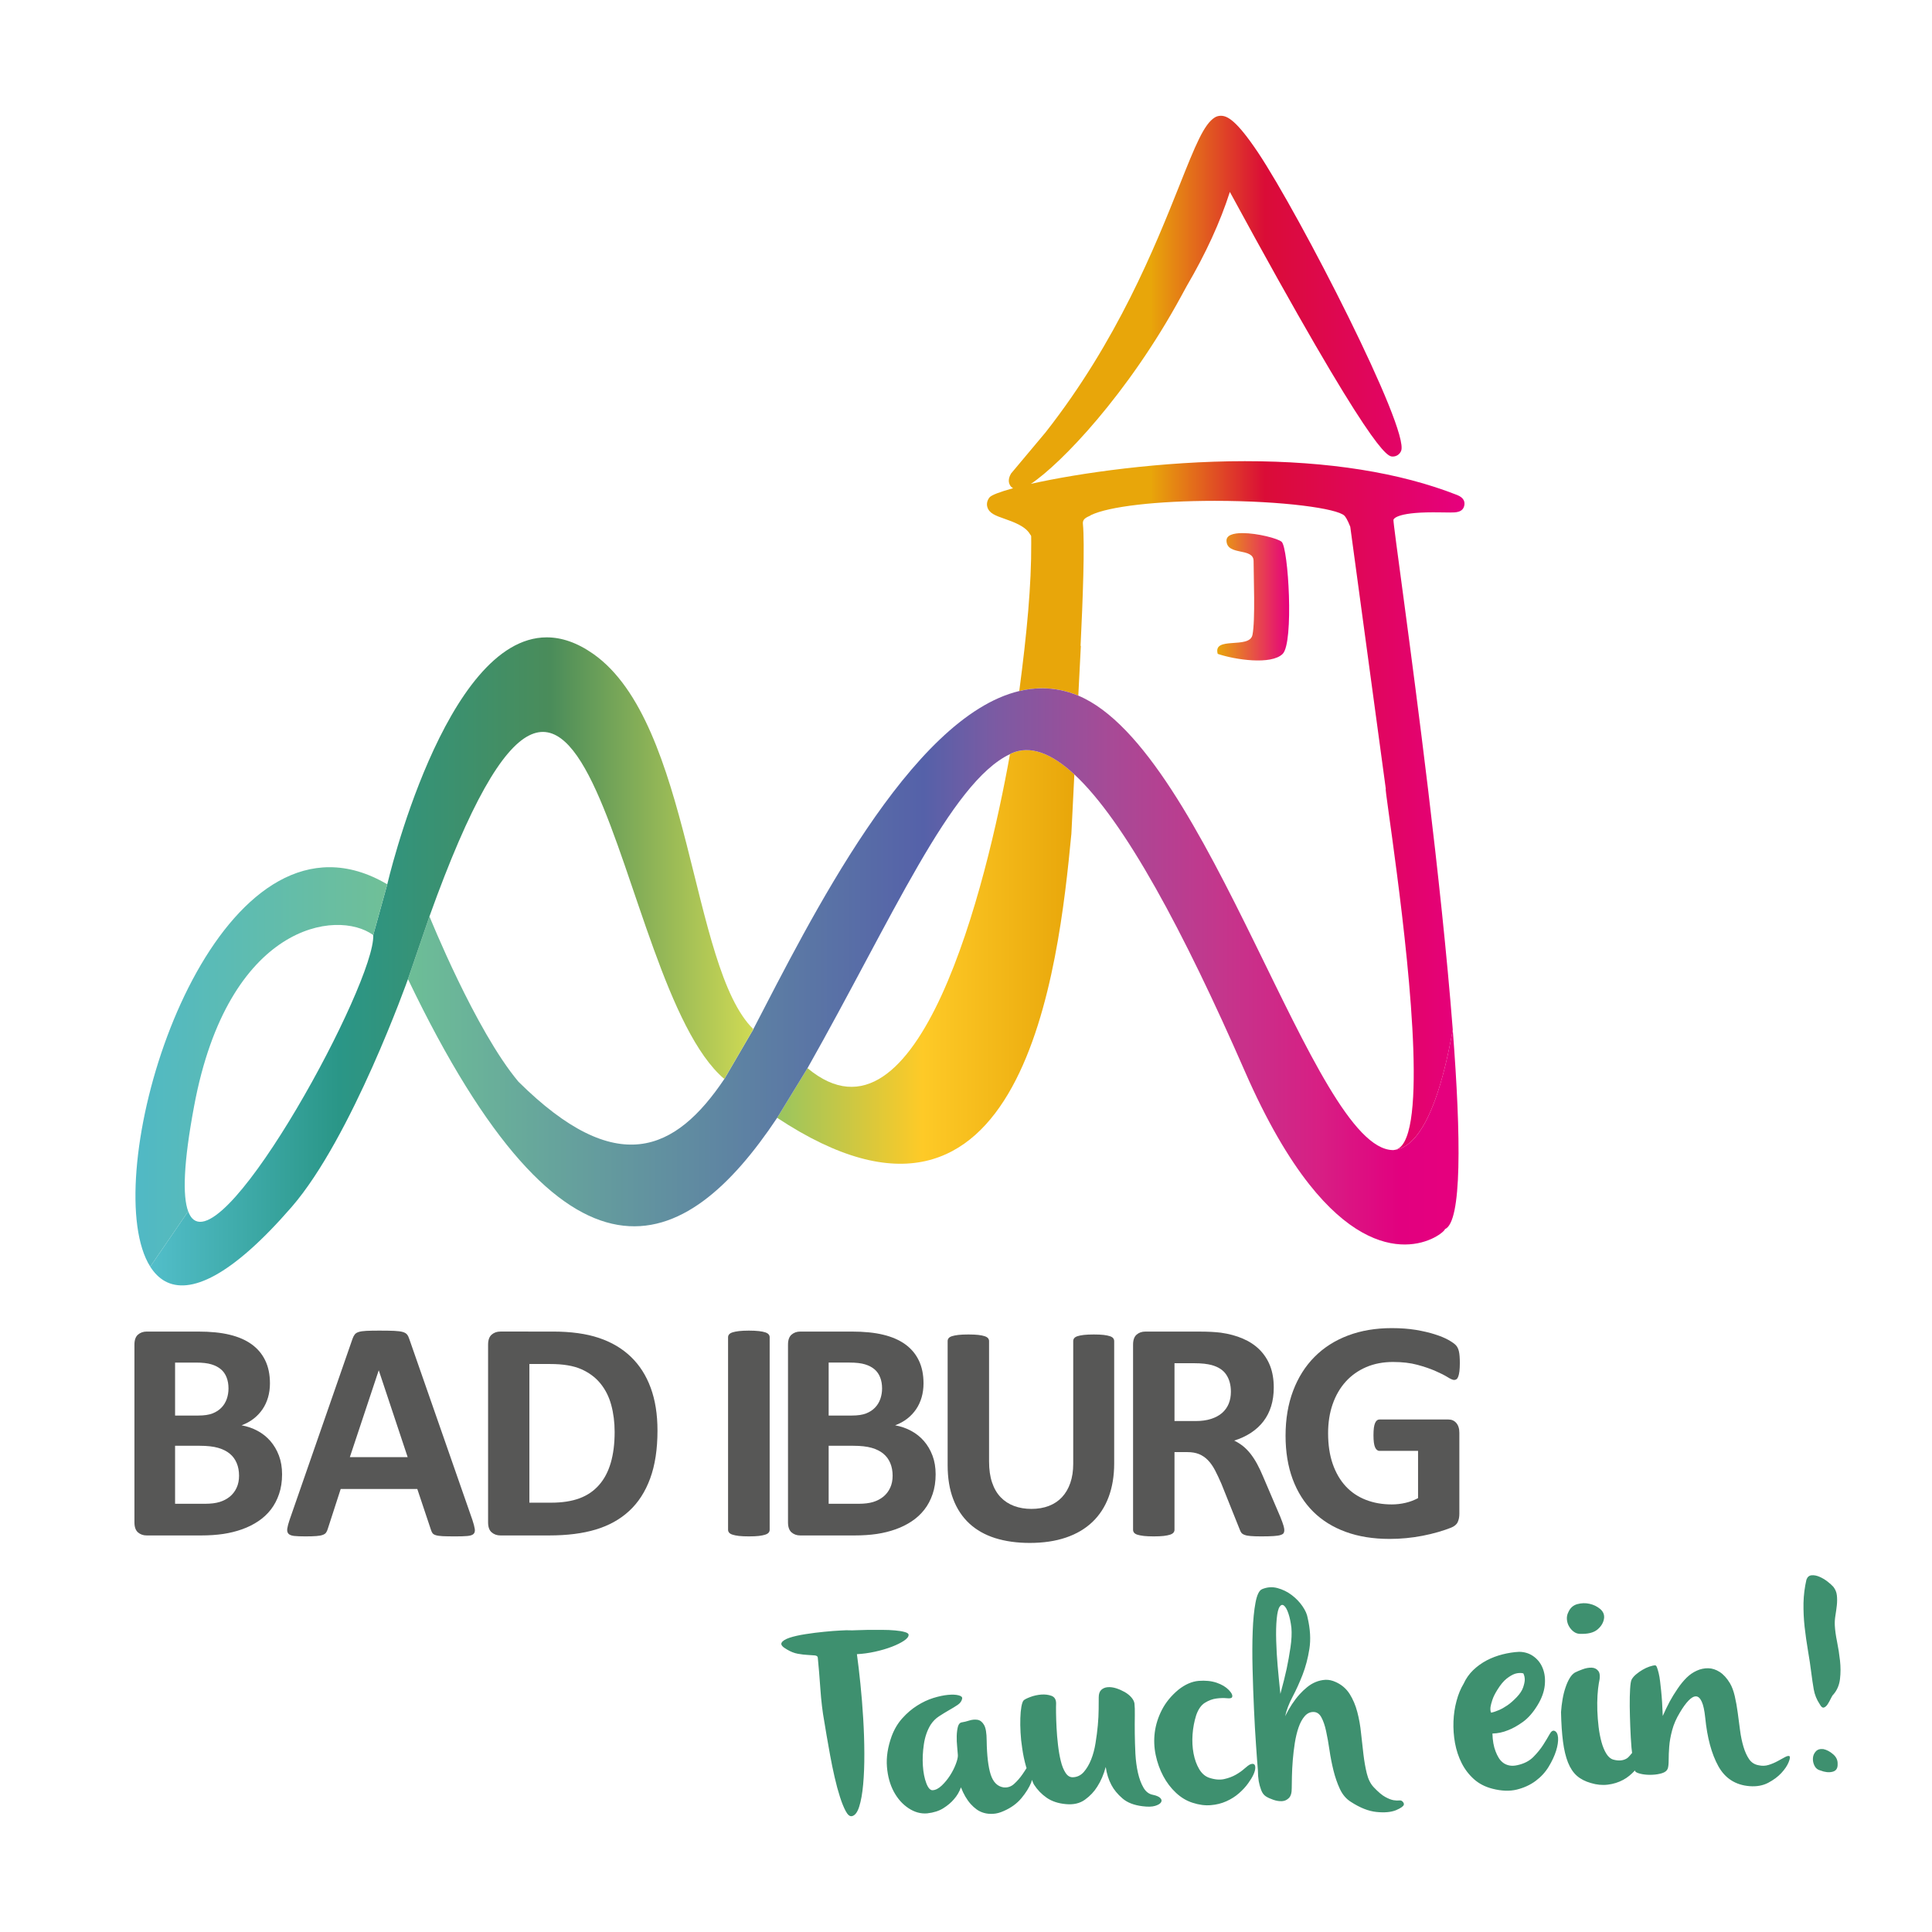
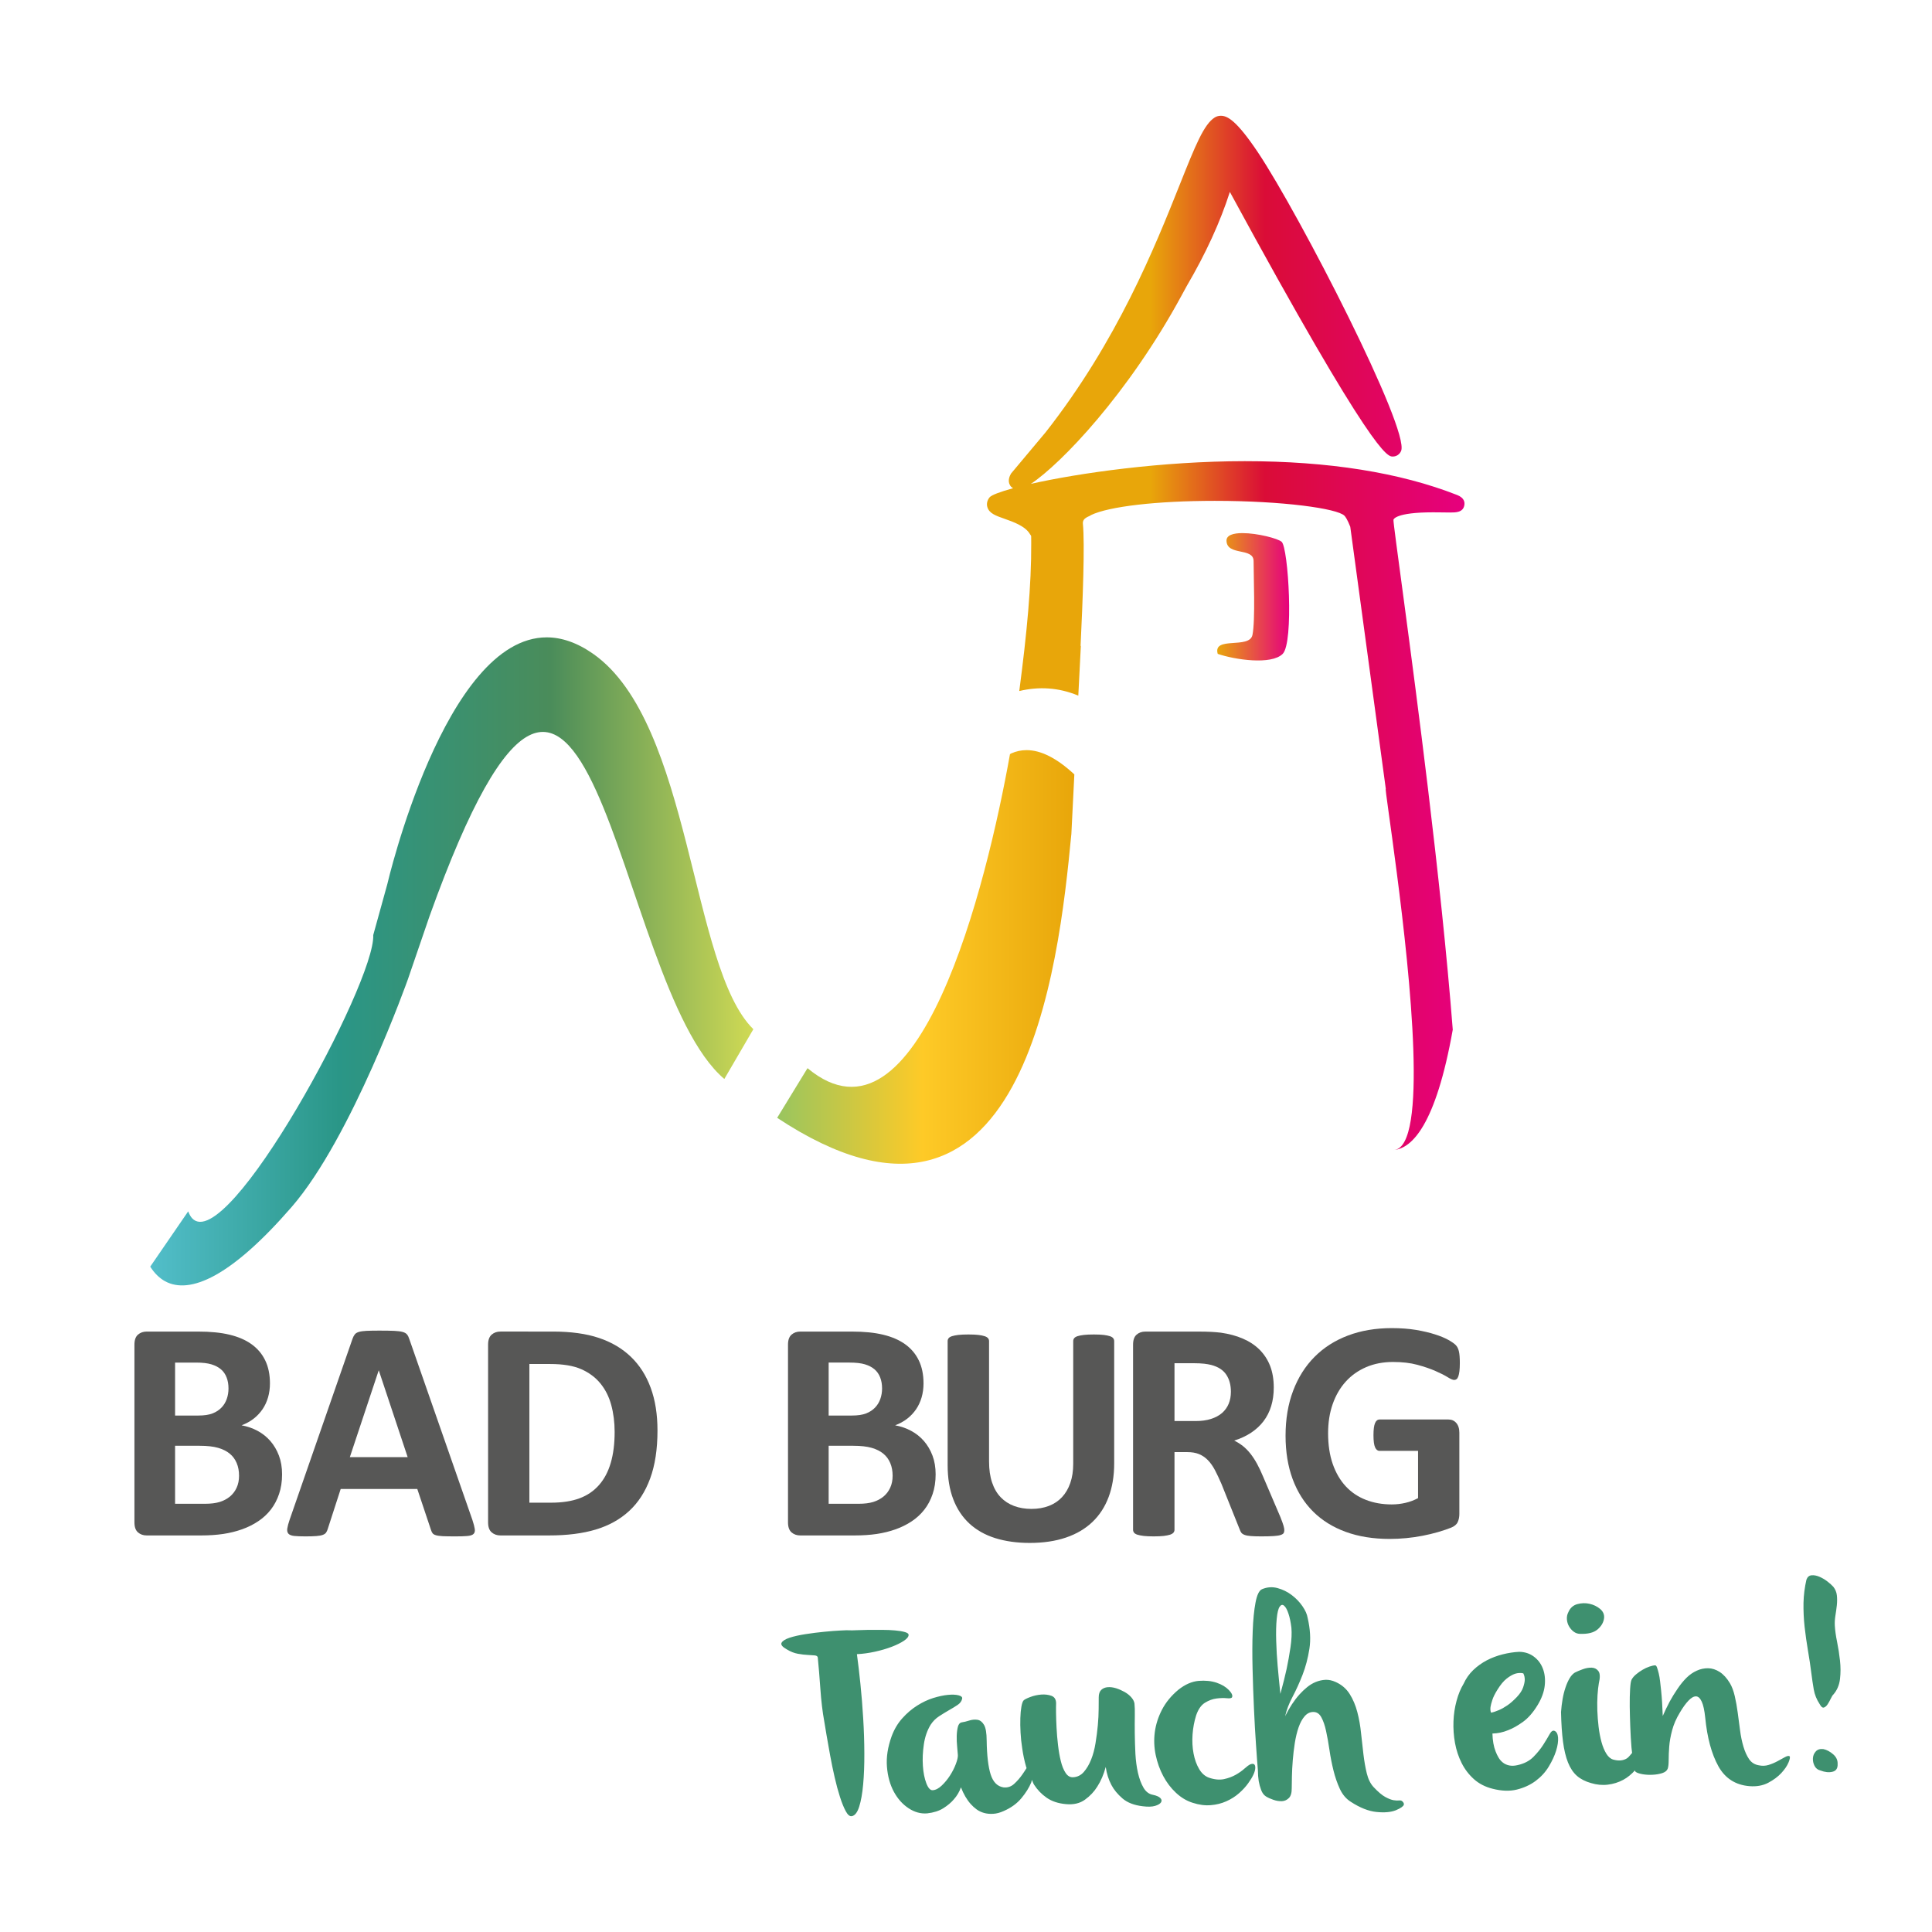
<svg xmlns="http://www.w3.org/2000/svg" xmlns:xlink="http://www.w3.org/1999/xlink" version="1.1" id="Ebene_1" x="0px" y="0px" width="850.39px" height="850.39px" viewBox="0 0 850.39 850.39" enable-background="new 0 0 850.39 850.39" xml:space="preserve">
  <path fill="#DADADA" d="M330.938,454.252l0.667-1.223l-0.255,0.407C331.215,453.714,331.081,453.991,330.938,454.252" />
  <path fill="#DADADA" d="M331.601,453.029c-0.009-0.017-0.009-0.017-0.017-0.035c-0.074,0.147-0.148,0.312-0.23,0.442  L331.601,453.029z" />
  <g>
    <defs>
      <path id="SVGID_1_" d="M539.858,238.095c0.285,6.7,11.943,2.756,11.926,8.884c-0.017,6.094,0.823,26.142-0.503,32.512    c-1.335,6.371-17.543,0.347-15.289,8.321c7.566,2.583,23.61,4.975,28.594,0c4.983-4.958,2.505-46.7-0.459-49.335    c-1.665-1.464-10.67-3.822-17.23-3.822C542.848,234.645,539.736,235.547,539.858,238.095" />
    </defs>
    <clipPath id="SVGID_2_">
      <use xlink:href="#SVGID_1_" overflow="visible" />
    </clipPath>
    <linearGradient id="SVGID_3_" gradientUnits="userSpaceOnUse" x1="111.264" y1="973.394" x2="118.727" y2="973.394" gradientTransform="matrix(4.242 0 0 -4.242 63.855 4392.355)">
      <stop offset="0" style="stop-color:#E8A60A" />
      <stop offset="1" style="stop-color:#E6007E" />
    </linearGradient>
    <rect x="533.738" y="234.645" clip-path="url(#SVGID_2_)" fill="url(#SVGID_3_)" width="35.831" height="58.141" />
  </g>
  <path fill="#DADADA" d="M613.228,506.238c0.112,0,0.217-0.042,0.338-0.042c-0.182,0-0.347,0.025-0.511,0.025  C613.114,506.222,613.167,506.238,613.228,506.238" />
  <g>
    <defs>
      <path id="SVGID_4_" d="M445.174,331.59c-0.207,0.104-0.415,0.26-0.623,0.355c-10.288,57.665-40.169,179-89.106,138.228    l-0.03,0.025l-13.339,21.825c108.646,71.845,123.901-66.375,129.482-124.82h0.01l1.316-26.34    c-7.471-6.942-14.518-10.687-21.035-10.687C449.552,330.178,447.324,330.646,445.174,331.59" />
    </defs>
    <clipPath id="SVGID_5_">
      <use xlink:href="#SVGID_4_" overflow="visible" />
    </clipPath>
    <linearGradient id="SVGID_6_" gradientUnits="userSpaceOnUse" x1="17.355" y1="871.854" x2="24.818" y2="871.854" gradientTransform="matrix(17.526 0 0 -17.526 37.906 15727.297)">
      <stop offset="0" style="stop-color:#99C55F" />
      <stop offset="0.489" style="stop-color:#FECA27" />
      <stop offset="1" style="stop-color:#E8A60A" />
    </linearGradient>
    <rect x="342.076" y="330.178" clip-path="url(#SVGID_5_)" fill="url(#SVGID_6_)" width="130.808" height="233.691" />
  </g>
  <g>
    <defs>
      <path id="SVGID_7_" d="M613.565,506.178c0.052,0,0.104,0,0.165-0.017C613.669,506.178,613.617,506.178,613.565,506.178     M613.73,506.161c0,0,0,0,0.008,0C613.73,506.161,613.73,506.161,613.73,506.161 M537.362,50.96c-0.938,0-1.838,0.239-2.627,0.715    c-4.819,2.951-8.616,12.433-15.506,29.729c-10.903,27.337-27.406,68.641-58.999,108.885l-15.203,18.141    c-0.469,0.828-1.707,3.072-0.425,5.213c0.304,0.529,0.78,0.936,1.301,1.257c-5.808,1.604-9.543,3.025-10.358,4.039    c-1.023,1.283-1.369,2.826-0.953,4.239c0.798,2.799,3.657,3.805,7.645,5.2c3.865,1.37,9.17,3.242,11.155,6.804l0.295,0.39    c0,0,0.087,0.121,0.198,0.424l0.018,3.051c0.104,18.47-1.906,39.653-5.261,65.119c8.572-2.038,17.266-1.612,25.985,2.028    l1.117-21.869l-0.121-0.043c0.988-20.247,1.898-44.837,1.023-53.747c-0.261-2.748,2.99-3.164,3.527-3.796    c7.879-3.831,29.165-6.284,54.483-6.284c30.249,0,53.946,3.38,57.093,6.527c0.354,0.346,1.282,1.517,2.583,4.88l15.652,115.441    c-0.458-0.815,2.021,14.959,4.828,36.871c6.024,46.388,13.721,120.269-1.075,121.985c7.662-0.815,18.211-10.774,25.708-52.933    c-2.548-32.814-6.64-70.63-10.868-105.777c-7.585-62.977-15.48-117.331-15.238-118.657c0.018-0.147,0.789-3.285,17.448-3.285    c1.447,0,2.817,0.009,4.064,0.035l0.546,0.008c1.127,0.026,2.133,0.035,2.991,0.035c2.349,0,5.563,0,6.145-3.164    c0.269-1.404-0.061-3.32-3.173-4.542c-25.135-9.881-56.58-14.886-93.434-14.886c-36.508,0-73.05,5.231-94.182,9.989    c13.219-8.75,42.801-39.576,66.229-82.722l2.384-4.373c8.364-14.262,14.743-28.178,18.973-41.409    c63.298,116.473,69.392,116.473,71.706,116.473c1.629,0,3.033-0.949,3.675-2.479c3.874-9.396-44.611-103.827-63.004-131.373    C544.218,52.928,540.23,50.96,537.362,50.96z" />
    </defs>
    <clipPath id="SVGID_8_">
      <use xlink:href="#SVGID_7_" overflow="visible" />
    </clipPath>
    <linearGradient id="SVGID_9_" gradientUnits="userSpaceOnUse" x1="13.633" y1="869.934" x2="21.098" y2="869.934" gradientTransform="matrix(28.16 0 0 -28.16 50.281 24776.188)">
      <stop offset="0" style="stop-color:#E8A60A" />
      <stop offset="0.344" style="stop-color:#E8A60A" />
      <stop offset="0.583" style="stop-color:#DA0C37" />
      <stop offset="1" style="stop-color:#E6007E" />
    </linearGradient>
    <rect x="434.176" y="50.96" clip-path="url(#SVGID_8_)" fill="url(#SVGID_9_)" width="210.627" height="455.217" />
  </g>
  <g>
    <defs>
      <path id="SVGID_10_" d="M448.642,304.167c-47.936,11.432-92.165,100.958-117.058,148.827c0.008,0.019,0.017,0.019,0.017,0.035    l-0.663,1.223c0.138-0.261,0.272-0.538,0.416-0.815l-12.533,21.487c-21.478,31.999-47.38,44.056-90.626,1.196    c-18.96-22.571-39.164-72.764-39.164-72.764l-9.46,27.597c70.084,146.299,121.99,121.864,162.505,61.071l13.339-21.825    c37.399-66.167,62.947-125.868,89.136-138.253c0.208-0.095,0.416-0.251,0.623-0.355c8.278-3.675,17.604-0.104,27.71,9.274    c22.155,20.551,48.097,69.027,75.034,130.636c9.734,22.275,19.303,38.311,28.334,49.768c33.258,42.134,59.269,21.981,59.78,19.736    c7.453-3.146,7.098-40.209,3.414-87.775c-7.558,42.48-18.202,52.281-25.881,52.949c-0.121,0.019-0.226,0.061-0.338,0.061    c-0.061,0-0.113-0.017-0.165-0.017c-35.042-0.538-80.962-175.983-138.436-200.026c-5.306-2.21-10.609-3.233-15.879-3.233    C455.358,302.962,451.987,303.369,448.642,304.167" />
    </defs>
    <clipPath id="SVGID_11_">
      <use xlink:href="#SVGID_10_" overflow="visible" />
    </clipPath>
    <linearGradient id="SVGID_12_" gradientUnits="userSpaceOnUse" x1="2.638" y1="857.088" x2="10.104" y2="857.088" gradientTransform="matrix(61.954 0 0 -61.954 16.125 53539.906)">
      <stop offset="0" style="stop-color:#6DBE97" />
      <stop offset="0.491" style="stop-color:#5561A9" />
      <stop offset="0.556" style="stop-color:#7A5BA3" />
      <stop offset="0.669" style="stop-color:#A74A96" />
      <stop offset="0.774" style="stop-color:#C4368C" />
      <stop offset="0.867" style="stop-color:#D71F84" />
      <stop offset="0.946" style="stop-color:#E2007F" />
      <stop offset="1" style="stop-color:#E6007E" />
    </linearGradient>
-     <rect x="179.57" y="302.962" clip-path="url(#SVGID_11_)" fill="url(#SVGID_12_)" width="463.915" height="274.29" />
  </g>
  <g>
    <defs>
      <path id="SVGID_13_" d="M170.46,389.246l-6.176,22.336c1.062,20.697-64.256,141.306-79.723,124.646    c-0.676-0.736-1.244-1.769-1.729-3.033l-16.702,24.33c1.786,2.825,3.953,5.009,6.531,6.432    c10.903,5.928,29.001-1.899,55.735-32.721c26.462-30.509,51.173-100.282,51.173-100.282l9.46-27.597    c72.152-201.11,80.139,29.521,129.791,71.567l12.533-21.487c0.082-0.13,0.156-0.278,0.23-0.442    c-27.78-27.197-27.069-134.708-70.466-165.183c-7.212-5.053-14.042-7.272-20.46-7.272    C195.674,280.521,170.46,389.246,170.46,389.246" />
    </defs>
    <clipPath id="SVGID_14_">
      <use xlink:href="#SVGID_13_" overflow="visible" />
    </clipPath>
    <linearGradient id="SVGID_15_" gradientUnits="userSpaceOnUse" x1="1.833" y1="863.193" x2="9.298" y2="863.193" gradientTransform="matrix(35.565 0 0 -35.565 0.938 31085.062)">
      <stop offset="0" style="stop-color:#52BECA" />
      <stop offset="0.313" style="stop-color:#2A9687" />
      <stop offset="0.663" style="stop-color:#4A8C5A" />
      <stop offset="1" style="stop-color:#D0DA54" />
    </linearGradient>
    <rect x="66.13" y="202.246" clip-path="url(#SVGID_14_)" fill="url(#SVGID_15_)" width="265.454" height="367.638" />
  </g>
  <g>
    <defs>
-       <path id="SVGID_16_" d="M66.13,557.524l16.702-24.33c-2.5-6.709-2.11-21.166,2.618-46.379    c14.986-80.251,62.904-86.865,78.834-75.233l6.176-22.336c-8.811-5.201-17.313-7.532-25.409-7.532    C82.36,381.697,43.482,521.744,66.13,557.524" />
-     </defs>
+       </defs>
    <clipPath id="SVGID_17_">
      <use xlink:href="#SVGID_16_" overflow="visible" />
    </clipPath>
    <linearGradient id="SVGID_18_" gradientUnits="userSpaceOnUse" x1="4.014" y1="874.5" x2="11.478" y2="874.5" gradientTransform="matrix(14.85 0 0 -14.85 0.062 13455.867)">
      <stop offset="0" style="stop-color:#50B9C5" />
      <stop offset="1" style="stop-color:#70BF97" />
    </linearGradient>
    <rect x="43.482" y="381.697" clip-path="url(#SVGID_17_)" fill="url(#SVGID_18_)" width="126.978" height="175.828" />
  </g>
  <path fill="#575756" d="M105.221,649.572c0,1.977-0.36,3.745-1.075,5.288c-0.72,1.559-1.712,2.843-2.977,3.892  c-1.279,1.039-2.778,1.827-4.511,2.365c-1.729,0.521-3.875,0.788-6.418,0.788H77.064v-25.532h10.812  c3.333,0,6.041,0.311,8.121,0.909c2.081,0.607,3.788,1.456,5.127,2.565c1.348,1.108,2.362,2.486,3.055,4.135  C104.878,645.619,105.221,647.483,105.221,649.572 M100.575,611.142c0,1.62-0.251,3.146-0.758,4.61  c-0.516,1.456-1.283,2.738-2.332,3.814c-1.036,1.092-2.341,1.94-3.918,2.565c-1.564,0.614-3.671,0.937-6.306,0.937H77.064v-23.315  h9.227c2.812,0,5.07,0.269,6.761,0.778c1.686,0.513,3.082,1.239,4.195,2.185c1.114,0.945,1.941,2.142,2.492,3.572  C100.298,607.718,100.575,609.328,100.575,611.142 M124.159,648.93c0-3.05-0.464-5.789-1.392-8.251  c-0.923-2.453-2.188-4.576-3.779-6.413c-1.595-1.829-3.471-3.311-5.621-4.463c-2.15-1.171-4.495-1.968-7.038-2.437  c1.989-0.745,3.753-1.707,5.309-2.913c1.542-1.194,2.847-2.599,3.917-4.16c1.062-1.568,1.872-3.319,2.427-5.225  c0.55-1.926,0.836-3.972,0.836-6.146c0-3.892-0.693-7.271-2.084-10.133c-1.387-2.869-3.389-5.226-6.002-7.106  c-2.613-1.872-5.82-3.269-9.633-4.186c-3.822-0.937-8.477-1.396-13.981-1.396H64.583c-1.525,0-2.812,0.451-3.849,1.352  c-1.04,0.903-1.56,2.358-1.56,4.404v78.239c0,2.029,0.52,3.494,1.56,4.404c1.036,0.9,2.323,1.343,3.849,1.343H88.44  c3.606,0,6.874-0.226,9.816-0.658c2.934-0.442,5.694-1.127,8.282-2.046c2.592-0.927,4.958-2.098,7.107-3.537  c2.15-1.43,4.004-3.137,5.556-5.131c1.543-1.984,2.756-4.272,3.631-6.873C123.717,655.024,124.159,652.121,124.159,648.93" />
  <path fill="#575756" d="M179.436,641.372h-25.447l12.685-38.137h0.069L179.436,641.372z M208.979,673  c-0.143-0.962-0.485-2.298-1.036-3.953l-27.745-79.539c-0.273-0.894-0.611-1.578-1.005-2.081c-0.39-0.511-1.04-0.894-1.941-1.152  c-0.902-0.252-2.167-0.407-3.775-0.486c-1.621-0.068-3.792-0.104-6.527-0.104c-2.357,0-4.251,0.035-5.686,0.104  c-1.434,0.079-2.552,0.234-3.358,0.486c-0.815,0.259-1.404,0.623-1.768,1.117c-0.377,0.486-0.698,1.109-0.976,1.899l-27.675,79.627  c-0.55,1.612-0.892,2.895-1.036,3.875c-0.143,0.979,0.022,1.716,0.485,2.262c0.464,0.52,1.292,0.858,2.492,1.005  c1.214,0.131,2.865,0.199,4.993,0.199c1.993,0,3.602-0.052,4.823-0.147c1.226-0.085,2.171-0.26,2.843-0.521  c0.676-0.251,1.157-0.58,1.457-1.03c0.307-0.441,0.546-0.979,0.732-1.622l5.686-17.551h33.712l6.028,18.028  c0.182,0.6,0.416,1.084,0.693,1.456c0.277,0.373,0.763,0.66,1.456,0.867c0.693,0.217,1.699,0.346,3.016,0.426  c1.317,0.052,3.155,0.094,5.513,0.094c2.266,0,4.047-0.052,5.339-0.174c1.3-0.11,2.197-0.407,2.708-0.9  C208.935,674.699,209.122,673.971,208.979,673" />
  <path fill="#575756" d="M270.539,630.278c0,5.185-0.568,9.716-1.704,13.591c-1.135,3.892-2.842,7.133-5.135,9.742  c-2.284,2.617-5.14,4.576-8.559,5.86c-3.428,1.291-7.627,1.949-12.624,1.949h-9.504v-61.035h9.231c5.59,0,10.115,0.753,13.552,2.253  c3.44,1.507,6.271,3.604,8.463,6.283c2.193,2.669,3.796,5.851,4.784,9.49C270.036,622.078,270.539,626.023,270.539,630.278   M289.399,629.654c0-7.125-0.993-13.382-2.986-18.791c-1.985-5.427-4.888-9.958-8.702-13.634c-3.813-3.666-8.503-6.457-14.08-8.321  c-5.569-1.879-12.351-2.808-20.351-2.808H220.25c-1.517,0-2.804,0.451-3.839,1.352c-1.045,0.903-1.573,2.375-1.573,4.404v78.223  c0,2.046,0.528,3.511,1.573,4.404c1.036,0.9,2.323,1.359,3.839,1.359h21.43c7.958,0,14.809-0.865,20.564-2.601  c5.755-1.733,10.652-4.444,14.67-8.146c4.021-3.701,7.111-8.467,9.261-14.327C288.325,644.918,289.399,637.89,289.399,629.654" />
-   <path fill="#575756" d="M338.778,588.604c0-0.468-0.148-0.892-0.446-1.256c-0.308-0.364-0.802-0.668-1.496-0.9  c-0.693-0.235-1.617-0.409-2.778-0.555c-1.153-0.132-2.635-0.209-4.429-0.209c-1.764,0-3.22,0.077-4.373,0.209  c-1.162,0.146-2.093,0.319-2.813,0.555c-0.715,0.232-1.222,0.536-1.525,0.9c-0.299,0.364-0.451,0.788-0.451,1.256v84.743  c0,0.468,0.151,0.875,0.451,1.256c0.303,0.364,0.797,0.668,1.491,0.884c0.693,0.235,1.633,0.426,2.812,0.572  c1.175,0.131,2.644,0.199,4.407,0.199c1.794,0,3.276-0.068,4.429-0.199c1.161-0.146,2.084-0.337,2.778-0.572  c0.693-0.216,1.188-0.52,1.496-0.884c0.298-0.381,0.446-0.788,0.446-1.256V588.604z" />
  <path fill="#575756" d="M392.897,649.572c0,1.977-0.36,3.745-1.075,5.288c-0.72,1.559-1.712,2.843-2.982,3.892  c-1.274,1.039-2.773,1.827-4.507,2.365c-1.733,0.521-3.87,0.788-6.418,0.788h-13.174v-25.532h10.817  c3.332,0,6.037,0.311,8.117,0.909c2.08,0.607,3.787,1.456,5.131,2.565c1.343,1.108,2.357,2.486,3.051,4.135  C392.55,645.619,392.897,647.483,392.897,649.572 M388.256,611.142c0,1.62-0.256,3.146-0.763,4.61  c-0.521,1.456-1.283,2.738-2.332,3.814c-1.036,1.092-2.34,1.94-3.918,2.565c-1.564,0.614-3.67,0.937-6.305,0.937h-10.197v-23.315  h9.226c2.822,0,5.066,0.269,6.76,0.778c1.686,0.513,3.082,1.239,4.195,2.185c1.11,0.945,1.941,2.142,2.492,3.572  C387.979,607.718,388.256,609.328,388.256,611.142 M411.831,648.93c0-3.05-0.463-5.789-1.391-8.251  c-0.923-2.453-2.185-4.576-3.775-6.413c-1.595-1.829-3.466-3.311-5.621-4.463c-2.149-1.171-4.494-1.968-7.038-2.437  c1.985-0.745,3.757-1.707,5.309-2.913c1.543-1.194,2.852-2.599,3.918-4.16c1.062-1.568,1.872-3.319,2.427-5.225  c0.551-1.926,0.837-3.972,0.837-6.146c0-3.892-0.694-7.271-2.084-10.133c-1.388-2.869-3.389-5.226-6.002-7.106  c-2.614-1.872-5.82-3.269-9.634-4.186c-3.823-0.937-8.477-1.396-13.981-1.396h-22.536c-1.53,0-2.812,0.451-3.852,1.352  c-1.036,0.903-1.56,2.358-1.56,4.404v78.239c0,2.029,0.524,3.494,1.56,4.404c1.04,0.9,2.322,1.343,3.852,1.343h23.858  c3.605,0,6.873-0.226,9.815-0.658c2.934-0.442,5.694-1.127,8.282-2.046c2.591-0.927,4.958-2.098,7.107-3.537  c2.149-1.43,4-3.137,5.551-5.131c1.546-1.984,2.765-4.272,3.636-6.873C411.389,655.024,411.831,652.121,411.831,648.93" />
  <path fill="#575756" d="M490.419,590.295c0-0.468-0.147-0.891-0.426-1.256c-0.277-0.364-0.753-0.667-1.455-0.902  c-0.685-0.233-1.604-0.407-2.73-0.555c-1.126-0.13-2.574-0.198-4.334-0.198c-1.75,0-3.224,0.068-4.402,0.198  c-1.188,0.147-2.115,0.321-2.81,0.555c-0.692,0.235-1.178,0.538-1.455,0.902c-0.277,0.365-0.416,0.788-0.416,1.256v54.025  c0,3.138-0.425,5.945-1.283,8.424s-2.071,4.55-3.648,6.24c-1.569,1.691-3.484,2.966-5.755,3.85  c-2.264,0.875-4.829,1.326-7.698,1.326c-2.815,0-5.364-0.435-7.661-1.293c-2.279-0.849-4.247-2.131-5.894-3.848  c-1.647-1.707-2.895-3.865-3.779-6.492c-0.884-2.607-1.326-5.686-1.326-9.256v-52.977c0-0.468-0.146-0.891-0.441-1.256  c-0.304-0.364-0.798-0.667-1.501-0.902c-0.692-0.233-1.62-0.407-2.764-0.555c-1.153-0.13-2.609-0.198-4.378-0.198  c-1.794,0-3.28,0.068-4.433,0.198c-1.153,0.147-2.094,0.321-2.813,0.555c-0.715,0.235-1.204,0.538-1.482,0.902  c-0.286,0.365-0.42,0.788-0.42,1.256v54.579c0,5.729,0.819,10.731,2.466,15.012c1.63,4.274,4.004,7.845,7.108,10.723  c3.094,2.853,6.89,5.001,11.371,6.414c4.49,1.396,9.543,2.114,15.186,2.114c6.006,0,11.328-0.789,15.948-2.365  c4.628-1.57,8.511-3.866,11.657-6.866c3.146-3.008,5.521-6.674,7.143-11.024c1.62-4.343,2.427-9.265,2.427-14.778V590.295z" />
  <path fill="#575756" d="M541.791,612.597c0,1.942-0.321,3.701-0.963,5.261c-0.65,1.578-1.62,2.93-2.912,4.075  c-1.3,1.117-2.912,1.993-4.862,2.617c-1.942,0.632-4.204,0.936-6.796,0.936h-9.29v-25.457h8.182c2.08,0,3.718,0.097,4.897,0.226  c1.17,0.139,2.227,0.322,3.146,0.555c3.06,0.823,5.253,2.255,6.587,4.299C541.123,607.137,541.791,609.641,541.791,612.597   M565.305,673.494c0-0.469-0.111-1.108-0.347-1.924c-0.233-0.807-0.685-2.089-1.386-3.84l-7.559-17.682  c-0.884-2.123-1.785-4.039-2.704-5.729c-0.928-1.69-1.907-3.181-2.947-4.508c-1.049-1.309-2.149-2.426-3.327-3.362  c-1.18-0.919-2.444-1.707-3.78-2.367c2.773-0.866,5.244-2.019,7.42-3.45c2.167-1.446,3.995-3.118,5.478-5.077  c1.482-1.933,2.592-4.136,3.363-6.614c0.763-2.479,1.144-5.218,1.144-8.226c0-3.554-0.537-6.716-1.586-9.456  c-1.074-2.756-2.617-5.131-4.619-7.141c-2.021-2.021-4.465-3.65-7.351-4.889c-2.886-1.258-6.137-2.124-9.741-2.637  c-1.257-0.146-2.636-0.268-4.17-0.354s-3.467-0.13-5.824-0.13h-23.229c-1.534,0-2.808,0.442-3.848,1.343  c-1.04,0.903-1.561,2.375-1.561,4.404v81.491c0,0.468,0.139,0.875,0.416,1.256c0.277,0.364,0.764,0.668,1.447,0.9  c0.702,0.219,1.639,0.409,2.817,0.556c1.179,0.131,2.644,0.199,4.403,0.199c1.803,0,3.276-0.068,4.438-0.199  c1.161-0.146,2.08-0.337,2.773-0.556c0.686-0.232,1.188-0.536,1.49-0.9c0.304-0.381,0.452-0.788,0.452-1.256v-34.186h5.685  c1.95,0,3.658,0.286,5.132,0.884c1.481,0.616,2.782,1.51,3.918,2.688c1.144,1.179,2.157,2.636,3.094,4.402  c0.919,1.761,1.863,3.763,2.843,6.034l8.035,20.047c0.19,0.555,0.424,1.015,0.701,1.413c0.277,0.39,0.755,0.71,1.422,0.961  c0.676,0.261,1.578,0.436,2.739,0.521c1.152,0.096,2.704,0.147,4.638,0.147c2.322,0,4.142-0.052,5.485-0.147  c1.344-0.085,2.357-0.242,3.043-0.476c0.702-0.235,1.144-0.529,1.325-0.858C565.219,674.422,565.305,673.987,565.305,673.494" />
  <path fill="#575756" d="M642.15,594.803c-0.277-1.171-0.736-2.088-1.36-2.729c-0.624-0.659-1.717-1.413-3.294-2.307  c-1.568-0.875-3.545-1.688-5.929-2.443c-2.375-0.771-5.166-1.413-8.354-1.959c-3.189-0.52-6.727-0.78-10.609-0.78  c-7.072,0-13.486,1.074-19.25,3.249c-5.756,2.168-10.67,5.306-14.734,9.396c-4.065,4.083-7.212,9.059-9.431,14.916  c-2.219,5.851-3.337,12.456-3.337,19.797c0,7.135,1.049,13.486,3.12,19.104c2.089,5.625,5.096,10.392,9.022,14.302  c3.936,3.899,8.72,6.873,14.389,8.936c5.668,2.062,12.073,3.086,19.258,3.086c2.437,0,4.881-0.113,7.308-0.347  c2.427-0.234,4.836-0.573,7.211-1.041c2.375-0.459,4.681-1.014,6.899-1.655c2.228-0.658,4.074-1.282,5.582-1.881  c1.508-0.598,2.496-1.421,2.98-2.47c0.486-1.032,0.729-2.245,0.729-3.64v-35.703c0-0.936-0.113-1.75-0.347-2.46  c-0.234-0.738-0.573-1.345-1.006-1.839c-0.434-0.51-0.945-0.891-1.525-1.152c-0.572-0.251-1.24-0.381-1.977-0.381h-30.302  c-0.425,0-0.788,0.13-1.108,0.381c-0.321,0.262-0.599,0.649-0.833,1.179c-0.233,0.538-0.406,1.239-0.527,2.116  c-0.113,0.892-0.175,1.966-0.175,3.267c0,2.487,0.234,4.256,0.702,5.305c0.468,1.032,1.11,1.562,1.941,1.562h16.98v20.801  c-1.708,0.918-3.555,1.62-5.539,2.079c-1.984,0.461-4.004,0.693-6.032,0.693c-4.169,0-7.965-0.675-11.415-2.02  c-3.441-1.334-6.388-3.318-8.841-5.954c-2.444-2.644-4.36-5.911-5.721-9.811c-1.36-3.91-2.046-8.435-2.046-13.565  c0-4.68,0.668-8.936,2.012-12.793c1.343-3.849,3.268-7.159,5.755-9.916c2.496-2.756,5.504-4.87,9.023-6.387  c3.501-1.5,7.437-2.255,11.787-2.255c4.065,0,7.645,0.416,10.713,1.249c3.077,0.832,5.721,1.733,7.939,2.713  c2.219,0.962,3.996,1.863,5.34,2.695c1.343,0.849,2.313,1.256,2.912,1.256c0.415,0,0.779-0.12,1.074-0.355  c0.294-0.224,0.563-0.623,0.763-1.204c0.208-0.58,0.372-1.361,0.494-2.33c0.104-0.964,0.173-2.116,0.173-3.459  C642.566,597.732,642.428,595.981,642.15,594.803" />
  <path fill="#3E906F" d="M799.23,770.916c-0.779,0.858-1.195,1.864-1.257,3.017c-0.061,1.136,0.174,2.263,0.72,3.328  c0.545,1.074,1.413,1.751,2.565,2.028c2.011,0.779,3.796,0.972,5.374,0.562c1.577-0.406,2.306-1.542,2.219-3.424  c0.069-1.646-0.581-3.059-1.959-4.254c-1.369-1.196-2.791-1.959-4.282-2.29C801.12,769.712,799.993,770.058,799.23,770.916   M397.924,722.17c1.378-0.937,2.05-1.811,2.006-2.625c-0.022-0.494-0.598-0.894-1.716-1.196c-1.126-0.32-2.544-0.556-4.273-0.703  c-1.725-0.155-3.631-0.242-5.721-0.242c-2.093-0.017-4.095-0.017-6.015,0c-1.924,0.025-3.636,0.07-5.153,0.147  c-1.508,0.068-2.592,0.095-3.246,0.043c-0.421-0.06-1.655-0.033-3.74,0.087c-2.081,0.096-4.486,0.286-7.208,0.555  c-2.735,0.261-5.495,0.606-8.295,1.049c-2.808,0.433-5.152,0.962-7.038,1.587c-1.889,0.641-3.063,1.369-3.505,2.218  c-0.451,0.842,0.342,1.82,2.361,2.939c1.608,0.979,3.221,1.62,4.824,1.897c1.612,0.294,3.05,0.451,4.32,0.511  c1.278,0.061,2.297,0.131,3.081,0.209c0.785,0.087,1.227,0.364,1.339,0.858c0.169,1.775,0.364,3.892,0.577,6.335  c0.208,2.452,0.398,4.976,0.577,7.584c0.182,2.609,0.411,5.131,0.71,7.585c0.286,2.427,0.607,4.541,0.941,6.326  c0.247,1.613,0.615,3.788,1.083,6.509c0.464,2.714,0.984,5.66,1.561,8.807c0.577,3.182,1.239,6.37,1.98,9.612  c0.736,3.233,1.53,6.138,2.357,8.703c0.828,2.582,1.677,4.663,2.535,6.248c0.863,1.604,1.738,2.332,2.635,2.201  c1.374-0.233,2.47-1.63,3.276-4.167c0.806-2.532,1.396-5.817,1.755-9.855c0.368-4.023,0.538-8.555,0.515-13.582  c-0.013-5.037-0.177-10.168-0.498-15.386c-0.312-5.218-0.719-10.288-1.227-15.219c-0.498-4.924-1.022-9.284-1.543-13.105  c2.614-0.131,5.27-0.494,7.979-1.093c2.708-0.598,5.169-1.326,7.375-2.166C394.743,723.992,396.533,723.099,397.924,722.17   M510.735,791.44c-0.607-0.624-1.699-1.108-3.276-1.431c-1.725-0.319-3.112-1.368-4.144-3.153c-1.04-1.794-1.846-3.952-2.427-6.511  c-0.58-2.547-0.953-5.348-1.127-8.406c-0.147-3.06-0.242-6.032-0.277-8.953c-0.026-2.904-0.026-5.514,0.018-7.844  c0.043-2.333-0.018-4.108-0.156-5.331c-0.13-0.894-0.589-1.794-1.369-2.695c-0.78-0.91-1.769-1.682-2.946-2.367  c-1.188-0.666-2.437-1.214-3.763-1.646c-1.334-0.407-2.574-0.571-3.718-0.468c-1.136,0.087-2.071,0.494-2.816,1.178  c-0.737,0.703-1.118,1.787-1.118,3.25c-0.018,1.232-0.035,2.965-0.035,5.166c-0.009,2.22-0.13,4.595-0.363,7.142  c-0.235,2.549-0.564,5.159-1.007,7.845c-0.425,2.679-1.074,5.105-1.941,7.273c-0.875,2.191-1.95,3.995-3.215,5.45  c-1.266,1.456-2.86,2.246-4.725,2.333c-1.308,0.077-2.409-0.555-3.293-1.907c-0.893-1.345-1.603-3.095-2.115-5.236  c-0.528-2.124-0.937-4.499-1.239-7.116c-0.304-2.591-0.511-5.096-0.633-7.513c-0.121-2.394-0.199-4.586-0.226-6.554  s-0.009-3.354,0.026-4.169c0-1.717-0.676-2.824-2.011-3.337c-1.343-0.494-2.844-0.685-4.516-0.564  c-1.664,0.139-3.269,0.478-4.793,1.059c-1.525,0.571-2.522,1.066-2.981,1.509c-0.39,0.414-0.712,1.334-0.971,2.737  c-0.252,1.413-0.408,3.086-0.468,5.072c-0.062,1.949-0.035,4.082,0.094,6.37c0.122,2.288,0.356,4.567,0.72,6.838  c0.391,2.844,0.989,5.66,1.795,8.442c0.035,0.113,0.112,0.199,0.139,0.32c-0.563,0.884-1.101,1.751-1.82,2.765  c-1.058,1.535-2.271,2.93-3.641,4.187c-1.369,1.258-2.964,1.768-4.767,1.544c-2.644-0.435-4.508-2.332-5.582-5.669  c-1.066-3.337-1.665-8.322-1.759-14.943c-0.018-3.267-0.391-5.564-1.162-6.881c-0.763-1.31-1.725-2.056-2.878-2.246  c-1.16-0.174-2.357-0.068-3.605,0.322c-1.256,0.397-2.323,0.658-3.216,0.788c-0.893,0.112-1.49,0.771-1.798,1.924  c-0.303,1.171-0.477,2.522-0.524,4.082c-0.035,1.561,0.026,3.139,0.19,4.724c0.165,1.578,0.264,2.826,0.312,3.718  c0.052,0.903-0.247,2.203-0.897,3.918c-0.642,1.709-1.5,3.397-2.562,5.046c-1.057,1.646-2.266,3.12-3.632,4.419  c-1.369,1.3-2.695,1.986-4.004,2.055c-1.058,0.062-2.002-0.979-2.804-3.104c-0.807-2.131-1.305-4.68-1.5-7.652  c-0.204-2.991-0.061-6.128,0.425-9.422c0.476-3.293,1.478-6.163,2.981-8.623c0.984-1.517,2.228-2.774,3.731-3.753  c1.504-0.972,2.978-1.882,4.403-2.697c1.43-0.797,2.699-1.585,3.805-2.33c1.101-0.755,1.751-1.675,1.941-2.74  c0.13-0.675-0.407-1.152-1.607-1.455c-1.209-0.312-2.761-0.364-4.681-0.184c-1.911,0.184-4.052,0.643-6.427,1.371  c-2.379,0.745-4.741,1.855-7.064,3.327c-2.349,1.475-4.52,3.32-6.526,5.557c-2.016,2.227-3.593,4.88-4.741,7.974  c-1.717,4.767-2.401,9.239-2.059,13.443c0.342,4.177,1.353,7.836,3.029,10.946c1.682,3.104,3.832,5.521,6.458,7.255  c2.631,1.752,5.365,2.514,8.226,2.28c2.843-0.321,5.218-1.067,7.125-2.28c1.902-1.204,3.423-2.488,4.581-3.856  c1.396-1.552,2.448-3.328,3.155-5.321c1.148,2.972,2.578,5.434,4.321,7.376c0.78,0.875,1.638,1.646,2.574,2.331  c0.937,0.684,2.002,1.204,3.207,1.542c1.205,0.355,2.539,0.486,4.013,0.407c1.474-0.068,3.051-0.476,4.724-1.239  c3.19-1.386,5.781-3.267,7.74-5.606c1.968-2.367,3.424-4.682,4.369-6.986c0.164-0.425,0.138-0.712,0.276-1.119  c0.347,0.668,0.529,1.465,0.937,2.098c1.474,2.298,3.337,4.23,5.582,5.782c2.244,1.56,5.062,2.495,8.434,2.799  c3.371,0.321,6.18-0.329,8.424-1.967c2.245-1.629,4.048-3.536,5.408-5.739c1.587-2.453,2.826-5.354,3.719-8.658  c0.407,2.913,1.24,5.582,2.505,7.957c1.093,2.081,2.714,4.04,4.846,5.886c2.141,1.854,5.113,3.008,8.901,3.457  c2.306,0.296,4.125,0.235,5.452-0.155c1.326-0.399,2.2-0.91,2.625-1.552C511.437,792.68,511.342,792.056,510.735,791.44   M550.336,776.585c-0.632,0.295-1.49,0.91-2.539,1.855c-1.049,0.962-2.332,1.862-3.849,2.73c-1.508,0.856-3.233,1.498-5.174,1.924  c-1.934,0.416-4.169,0.216-6.656-0.633c-1.76-0.642-3.199-1.926-4.308-3.814c-1.136-1.916-1.951-4.186-2.453-6.812  c-0.503-2.636-0.65-5.434-0.442-8.399c0.217-2.955,0.746-5.754,1.587-8.425c0.918-2.669,2.219-4.515,3.882-5.538  c1.673-1.03,3.354-1.646,5.054-1.862c1.717-0.226,3.224-0.252,4.542-0.122c1.309,0.147,2.088,0,2.313-0.426  c0.364-0.753-0.095-1.82-1.396-3.172c-1.309-1.369-3.095-2.435-5.383-3.225c-2.296-0.771-4.931-1.048-7.904-0.813  c-2.973,0.252-5.954,1.543-8.936,3.908c-3.138,2.617-5.539,5.548-7.221,8.79c-1.663,3.233-2.722,6.544-3.163,9.924  c-0.434,3.389-0.295,6.725,0.407,10.045c0.702,3.328,1.812,6.389,3.303,9.214c1.508,2.826,3.371,5.295,5.607,7.376  c2.236,2.098,4.688,3.562,7.35,4.402c2.826,0.919,5.495,1.266,7.975,1.049c2.487-0.198,4.767-0.771,6.847-1.707  c2.081-0.927,3.936-2.098,5.582-3.537c1.639-1.446,2.999-2.92,4.074-4.446c1.976-2.73,2.998-4.932,3.077-6.604  C552.599,776.576,551.871,776.021,550.336,776.585 M563.572,745.581c-0.504-4.792-0.902-8.936-1.205-12.402  c-0.304-3.459-0.521-7.09-0.633-10.896c-0.113-3.786-0.044-7.038,0.226-9.768c0.26-2.712,0.702-4.489,1.316-5.329  c0.607-0.867,1.249-0.997,1.934-0.409c0.693,0.564,1.326,1.717,1.907,3.45c0.58,1.726,1.022,3.823,1.309,6.259  c0.208,2.443,0.078,5.322-0.407,8.598c-0.478,3.311-1.066,6.492-1.708,9.552C565.644,737.694,564.742,741.351,563.572,745.581   M616.877,795.515c0.555-0.399,0.884-0.745,0.996-1.041c0.104-0.285,0.096-0.579-0.043-0.856s-0.339-0.538-0.599-0.771  c-0.347-0.312-0.823-0.426-1.421-0.356c-0.615,0.079-1.422,0.035-2.409-0.113c-0.979-0.165-2.202-0.623-3.632-1.411  c-1.439-0.771-3.146-2.22-5.141-4.334c-1.387-1.475-2.392-3.494-3.016-6.033c-0.624-2.54-1.11-5.322-1.474-8.339  c-0.372-3.008-0.72-6.135-1.058-9.385c-0.32-3.269-0.875-6.363-1.646-9.301c-0.771-2.948-1.89-5.601-3.354-7.931  c-1.482-2.333-3.511-4.1-6.119-5.271c-1.587-0.735-3.121-1.058-4.594-0.987c-1.474,0.087-2.878,0.407-4.239,0.962  c-1.368,0.555-2.625,1.326-3.805,2.288c-1.178,0.962-2.279,2.001-3.285,3.12c-2.383,2.652-4.515,5.876-6.37,9.665  c0.599-2.74,1.682-5.583,3.25-8.529c1.561-2.939,3.025-6.163,4.403-9.682c1.361-3.51,2.367-7.315,3.017-11.441  c0.65-4.144,0.382-8.703-0.78-13.702c-0.252-1.543-1.005-3.252-2.288-5.105c-1.282-1.864-2.877-3.494-4.741-4.907  c-1.881-1.421-3.961-2.435-6.24-3.05c-2.288-0.616-4.551-0.452-6.786,0.484c-1.292,0.555-2.236,2.522-2.878,5.911  s-1.058,7.584-1.24,12.586c-0.198,5.001-0.208,10.513-0.06,16.521c0.147,6.006,0.354,11.866,0.615,17.578  c0.251,5.712,0.555,10.981,0.892,15.79c0.33,4.812,0.599,8.555,0.833,11.252c0.008,1.794,0.139,3.424,0.372,4.889  c0.234,1.291,0.59,2.592,1.066,3.873c0.477,1.284,1.179,2.228,2.114,2.826c0.841,0.529,1.942,1.04,3.277,1.491  c1.326,0.468,2.583,0.649,3.761,0.598c1.188-0.062,2.211-0.529,3.061-1.388c0.866-0.858,1.273-2.313,1.248-4.359  c0.009-1.308,0.043-3.076,0.087-5.277c0.052-2.21,0.173-4.56,0.372-7.021c0.199-2.471,0.494-4.976,0.893-7.541  c0.408-2.547,0.953-4.854,1.665-6.899c0.71-2.036,1.603-3.683,2.687-4.922c1.083-1.239,2.357-1.864,3.84-1.855  c1.464,0,2.635,0.771,3.484,2.331c0.857,1.552,1.56,3.571,2.097,6.085c0.546,2.505,1.049,5.287,1.491,8.339  c0.434,3.041,1.031,6.031,1.759,8.996c0.729,2.938,1.665,5.651,2.817,8.13c1.153,2.479,2.748,4.359,4.785,5.644  c4.064,2.652,7.844,4.143,11.337,4.489c3.501,0.364,6.326,0.104,8.493-0.746C615.489,796.338,616.33,795.905,616.877,795.515   M656.313,753.858c-0.286-0.642-0.364-1.456-0.26-2.443c0.121-0.832,0.398-1.881,0.823-3.165c0.416-1.298,1.161-2.789,2.219-4.479  c1.36-2.201,2.704-3.831,4.038-4.88c1.336-1.049,2.565-1.768,3.693-2.158c1.282-0.391,2.514-0.468,3.675-0.19  c0.451,0.875,0.659,1.854,0.642,2.92c-0.044,0.901-0.286,2.011-0.746,3.337c-0.459,1.336-1.387,2.74-2.781,4.212  c-1.482,1.543-2.869,2.766-4.169,3.641c-1.309,0.894-2.522,1.577-3.641,2.046C658.532,753.252,657.371,753.642,656.313,753.858   M684.934,770.639c0.692-2.244,0.979-4.169,0.866-5.815c-0.139-1.62-0.659-2.61-1.577-2.973c-0.746-0.296-1.482,0.217-2.185,1.533  c-0.719,1.292-1.638,2.844-2.765,4.603c-1.136,1.777-2.574,3.555-4.334,5.34c-1.742,1.759-4.073,2.973-6.986,3.614  c-1.378,0.32-2.6,0.364-3.675,0.13c-1.075-0.233-2.001-0.643-2.773-1.266c-0.771-0.616-1.404-1.343-1.89-2.175  c-0.494-0.833-0.936-1.733-1.3-2.697c-0.858-2.156-1.326-4.802-1.404-7.903c2.289-0.043,4.594-0.52,6.926-1.475  c2.001-0.753,4.16-1.976,6.491-3.64c2.332-1.682,4.473-4.125,6.432-7.349c1.803-2.949,2.86-5.834,3.172-8.635  c0.304-2.799,0.026-5.286-0.832-7.506c-0.841-2.201-2.192-3.96-4.021-5.303c-1.819-1.345-3.961-2.029-6.423-2.056  c-2.375,0.113-4.784,0.494-7.246,1.11c-2.47,0.623-4.792,1.498-6.985,2.634c-2.185,1.154-4.187,2.584-5.98,4.301  c-1.785,1.732-3.189,3.734-4.213,5.996c-1.283,2.106-2.331,4.621-3.111,7.532c-0.789,2.904-1.248,5.938-1.36,9.084  c-0.112,3.164,0.104,6.327,0.676,9.49c0.58,3.146,1.552,6.093,2.921,8.807c1.36,2.713,3.164,5.069,5.399,7.082  c2.236,2.001,4.968,3.414,8.209,4.229c3.978,1.022,7.55,1.136,10.694,0.364c3.156-0.788,5.903-2.053,8.27-3.805  c2.357-1.759,4.281-3.85,5.747-6.267C683.14,775.215,684.223,772.884,684.934,770.639 M703.178,717.213  c1.69-1.43,2.645-3.103,2.878-5.002c0.147-1.559-0.416-2.902-1.742-4.021c-1.335-1.109-2.887-1.871-4.671-2.262  c-1.778-0.407-3.572-0.346-5.393,0.148c-1.811,0.51-3.129,1.688-3.917,3.527c-0.528,1.004-0.736,2.08-0.642,3.224  c0.096,1.145,0.417,2.168,0.962,3.078c0.538,0.909,1.205,1.672,2.021,2.288c0.805,0.606,1.707,0.926,2.687,0.961  C698.888,719.294,701.488,718.651,703.178,717.213 M787.262,775.709c0.614-1.499,0.753-2.418,0.406-2.705  c-0.416-0.232-1.083-0.085-1.993,0.409c-0.919,0.494-2.002,1.075-3.225,1.759c-1.239,0.676-2.548,1.239-3.97,1.682  c-1.413,0.433-2.851,0.494-4.342,0.155c-1.82-0.304-3.233-1.204-4.265-2.712c-1.015-1.5-1.847-3.336-2.487-5.521  c-0.65-2.176-1.145-4.569-1.482-7.16c-0.348-2.592-0.685-5.192-1.023-7.739c-0.338-2.565-0.771-5.002-1.299-7.29  c-0.538-2.313-1.249-4.213-2.15-5.729c-1.343-2.218-2.834-3.866-4.498-4.932c-1.646-1.049-3.328-1.604-5.036-1.63  c-1.741-0.025-3.415,0.32-5.044,1.065c-1.647,0.746-3.121,1.762-4.447,3.062c-1.403,1.386-2.747,3.015-4.03,4.932  c-1.291,1.906-2.435,3.743-3.396,5.521c-1.118,2.098-2.15,4.247-3.104,6.432c-0.146-4.169-0.371-7.887-0.71-11.139  c-0.156-1.386-0.304-2.756-0.46-4.099c-0.155-1.343-0.354-2.53-0.614-3.589c-0.252-1.049-0.521-1.891-0.746-2.53  c-0.233-0.642-0.52-0.954-0.85-0.936c-0.658,0.025-1.474,0.216-2.487,0.553c-1.005,0.348-2.002,0.799-2.99,1.388  c-1.006,0.58-1.949,1.248-2.842,1.993c-0.911,0.746-1.578,1.534-2.021,2.375c-0.303,0.591-0.52,1.959-0.649,4.083  c-0.131,2.133-0.191,4.653-0.165,7.558c0.034,2.895,0.121,5.973,0.242,9.196c0.122,3.224,0.304,6.241,0.529,9.049  c0.087,0.919,0.19,1.533,0.269,2.365c-0.736,0.771-1.413,1.82-2.219,2.35c-1.664,1.058-3.701,1.248-6.119,0.564  c-1.162-0.349-2.158-1.223-3.017-2.61c-0.85-1.386-1.561-3.085-2.114-5.105c-0.547-2.011-0.972-4.221-1.267-6.629  c-0.294-2.394-0.468-4.794-0.563-7.202c-0.077-2.42-0.051-4.665,0.079-6.763c0.139-2.089,0.329-3.831,0.58-5.251  c0.616-2.566,0.555-4.344-0.155-5.331c-0.702-0.98-1.699-1.5-2.965-1.56c-1.266-0.044-2.608,0.19-4.004,0.711  c-1.413,0.51-2.558,1.004-3.433,1.455c-0.876,0.546-1.646,1.388-2.314,2.523c-0.676,1.143-1.283,2.495-1.811,4.082  c-0.538,1.594-0.963,3.285-1.274,5.104c-0.312,1.82-0.547,3.702-0.685,5.668c0.111,5.079,0.398,9.422,0.875,13.036  c0.477,3.631,1.205,6.665,2.192,9.152c0.997,2.479,2.298,4.446,3.927,5.877c1.63,1.43,3.7,2.479,6.188,3.181  c2.496,0.755,4.958,1.007,7.393,0.711c2.445-0.294,4.725-1.005,6.83-2.141c1.916-1.022,3.58-2.462,5.123-4.108  c0.095,0.182,0.182,0.494,0.277,0.581c0.599,0.45,1.621,0.798,3.068,1.065c1.438,0.242,2.912,0.329,4.43,0.242  c1.499-0.068,2.902-0.303,4.194-0.701c1.283-0.408,2.114-1.058,2.471-1.977c0.286-0.814,0.415-2.098,0.415-3.821  c-0.008-1.717,0.079-3.685,0.243-5.902c0.165-2.22,0.598-4.621,1.283-7.187c0.676-2.565,1.812-5.174,3.397-7.783  c1.353-2.297,2.635-4.057,3.839-5.296c1.197-1.256,2.289-1.862,3.277-1.837c0.979,0.026,1.819,0.805,2.514,2.322  c0.701,1.509,1.204,3.857,1.534,7.037c0.875,8.877,2.799,15.992,5.781,21.375c2.981,5.364,7.558,8.294,13.72,8.788  c3.129,0.244,5.859-0.25,8.208-1.473c2.349-1.239,4.273-2.669,5.79-4.299C785.588,778.786,786.646,777.218,787.262,775.709   M808.6,722.621c-0.555-2.714-0.875-5.105-0.987-7.133c-0.079-1.396,0.017-2.852,0.26-4.368c0.252-1.534,0.46-3.052,0.633-4.576  c0.156-1.535,0.164-2.975,0.008-4.36c-0.155-1.387-0.676-2.626-1.542-3.736c-0.615-0.7-1.499-1.481-2.644-2.375  c-1.153-0.874-2.341-1.577-3.554-2.078c-1.214-0.513-2.349-0.72-3.415-0.616c-1.049,0.104-1.786,0.727-2.228,1.897  c-0.789,3.389-1.222,6.831-1.301,10.313c-0.052,3.485,0.104,6.97,0.486,10.472c0.39,3.501,0.893,6.968,1.473,10.427  c0.599,3.44,1.102,6.83,1.518,10.158c0.286,2.271,0.623,4.595,1.031,6.941c0.416,2.358,1.291,4.518,2.617,6.502  c0.633,1.196,1.257,1.69,1.863,1.5c0.599-0.209,1.145-0.687,1.647-1.448c0.485-0.755,0.962-1.604,1.396-2.523  c0.442-0.926,0.814-1.523,1.135-1.784c1.621-1.882,2.583-4.144,2.895-6.787c0.312-2.617,0.312-5.347,0-8.155  C809.579,728.091,809.155,725.335,808.6,722.621" />
</svg>